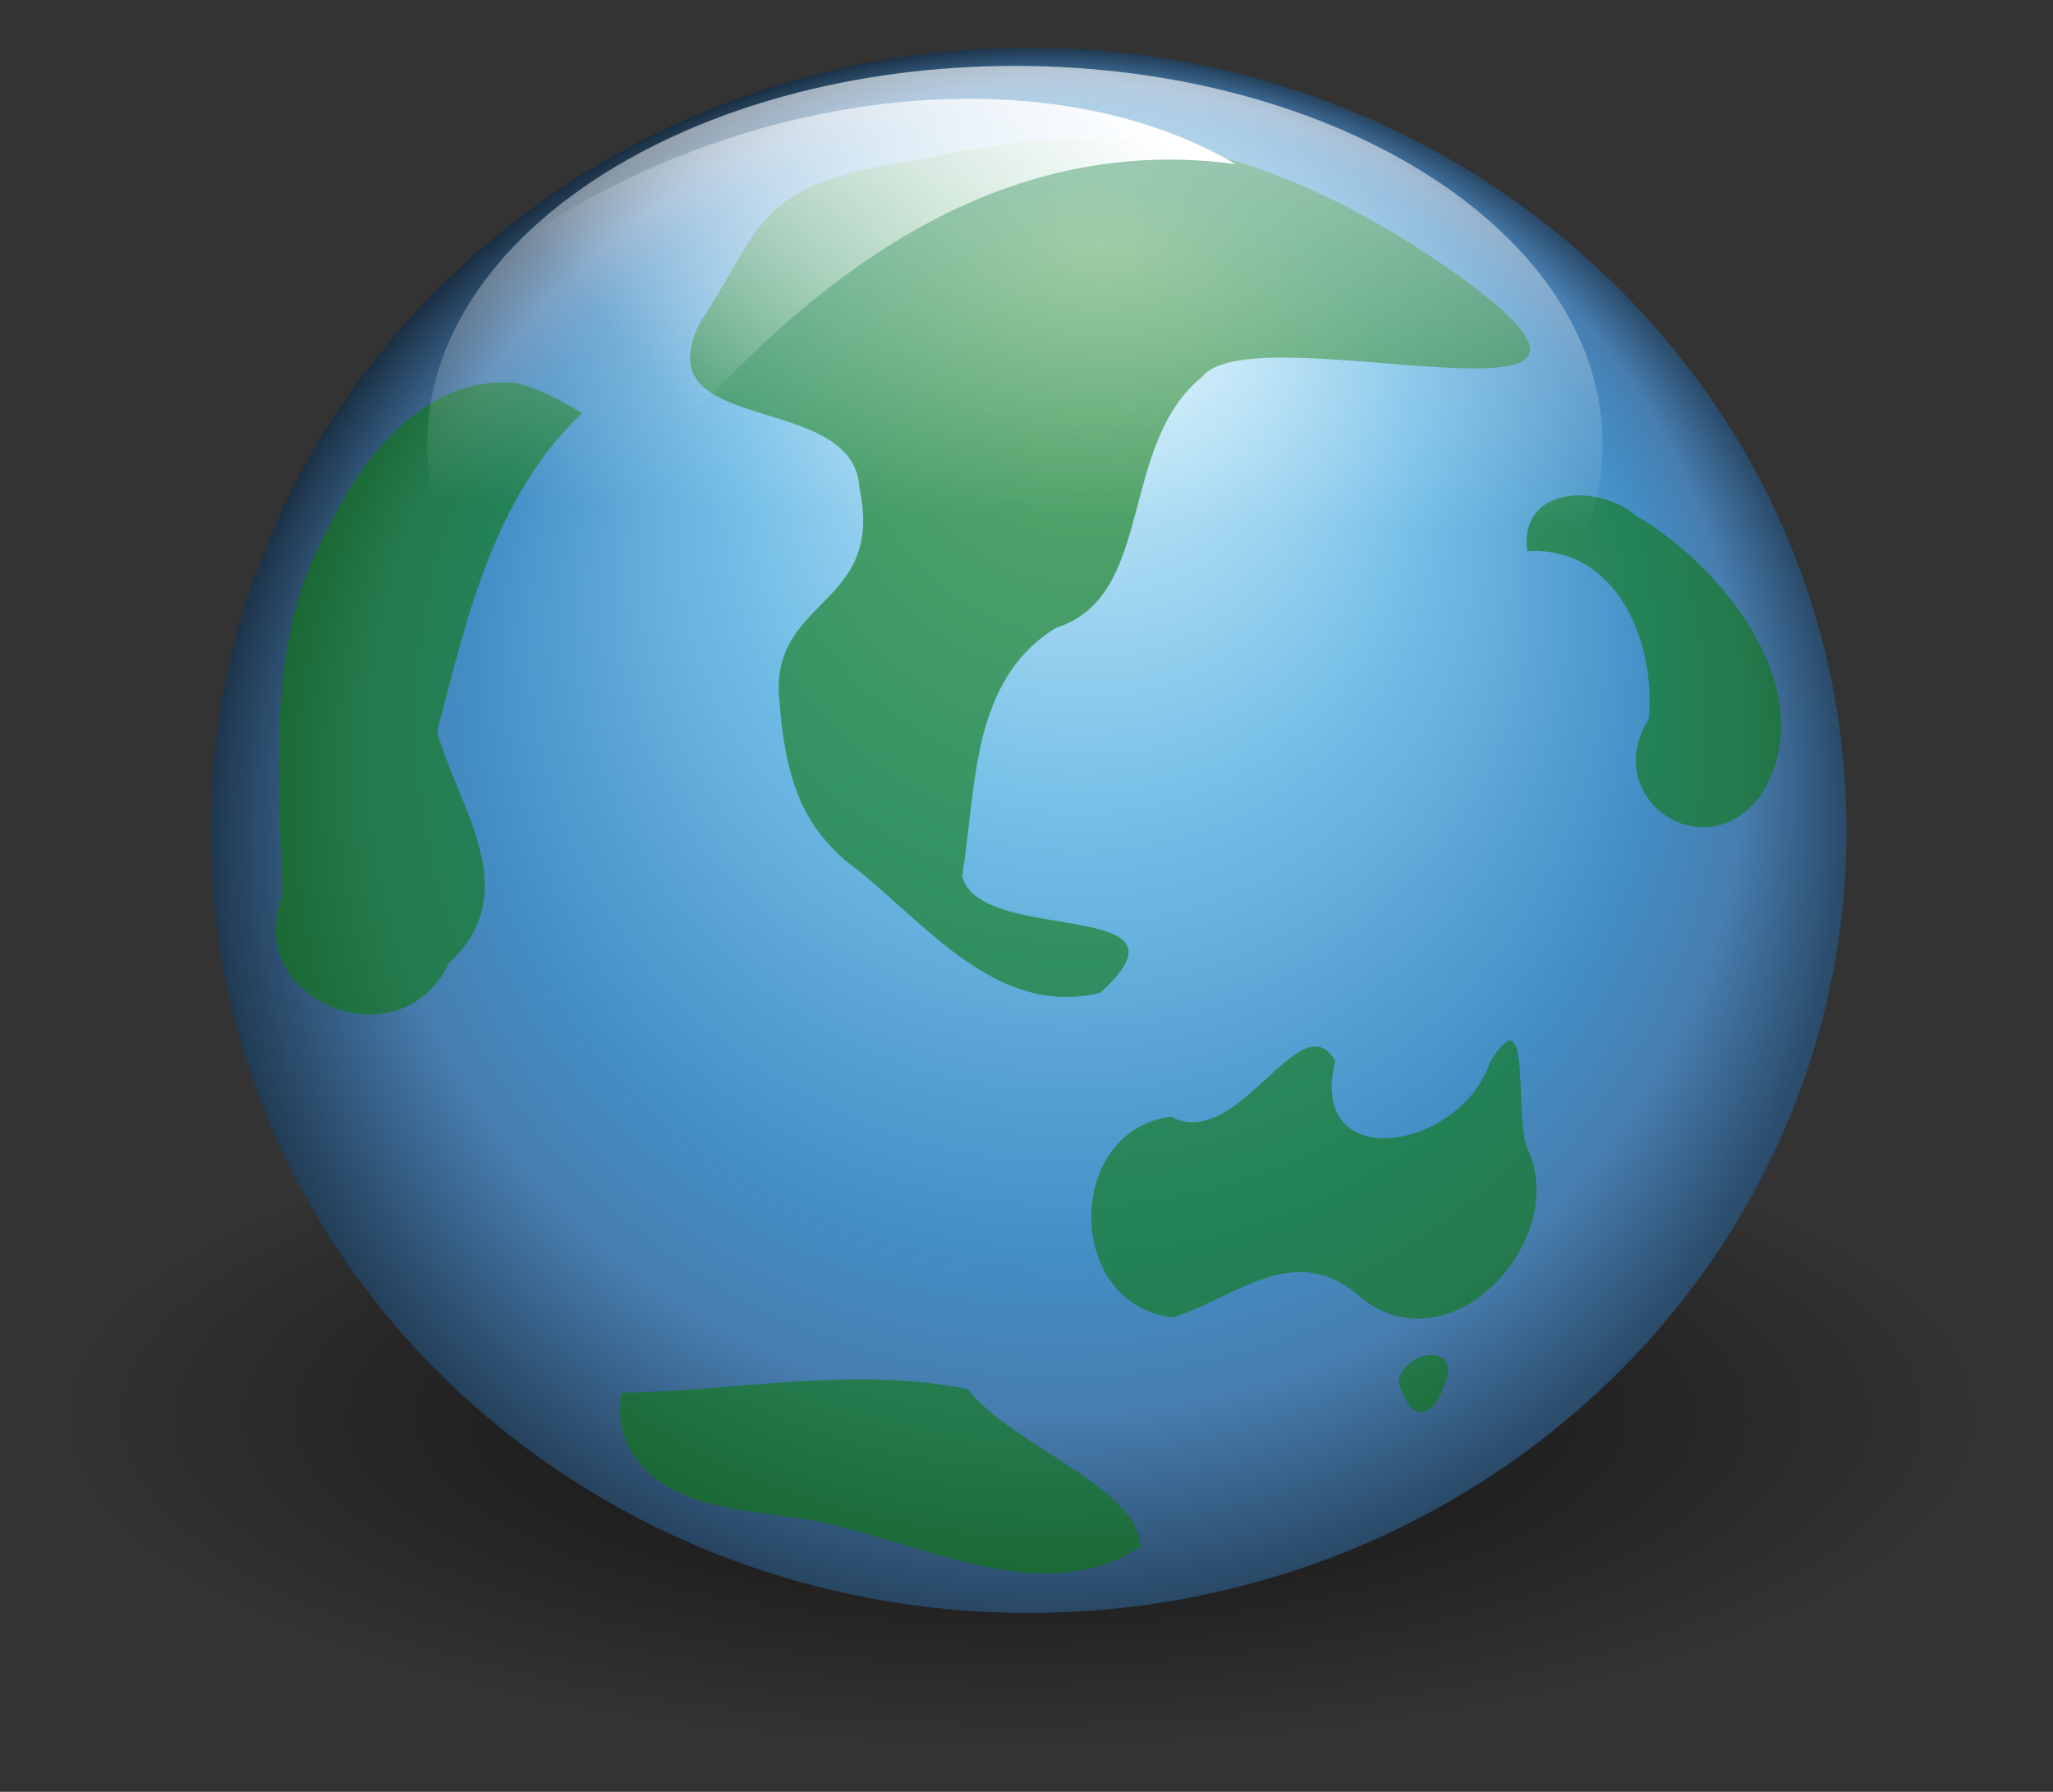
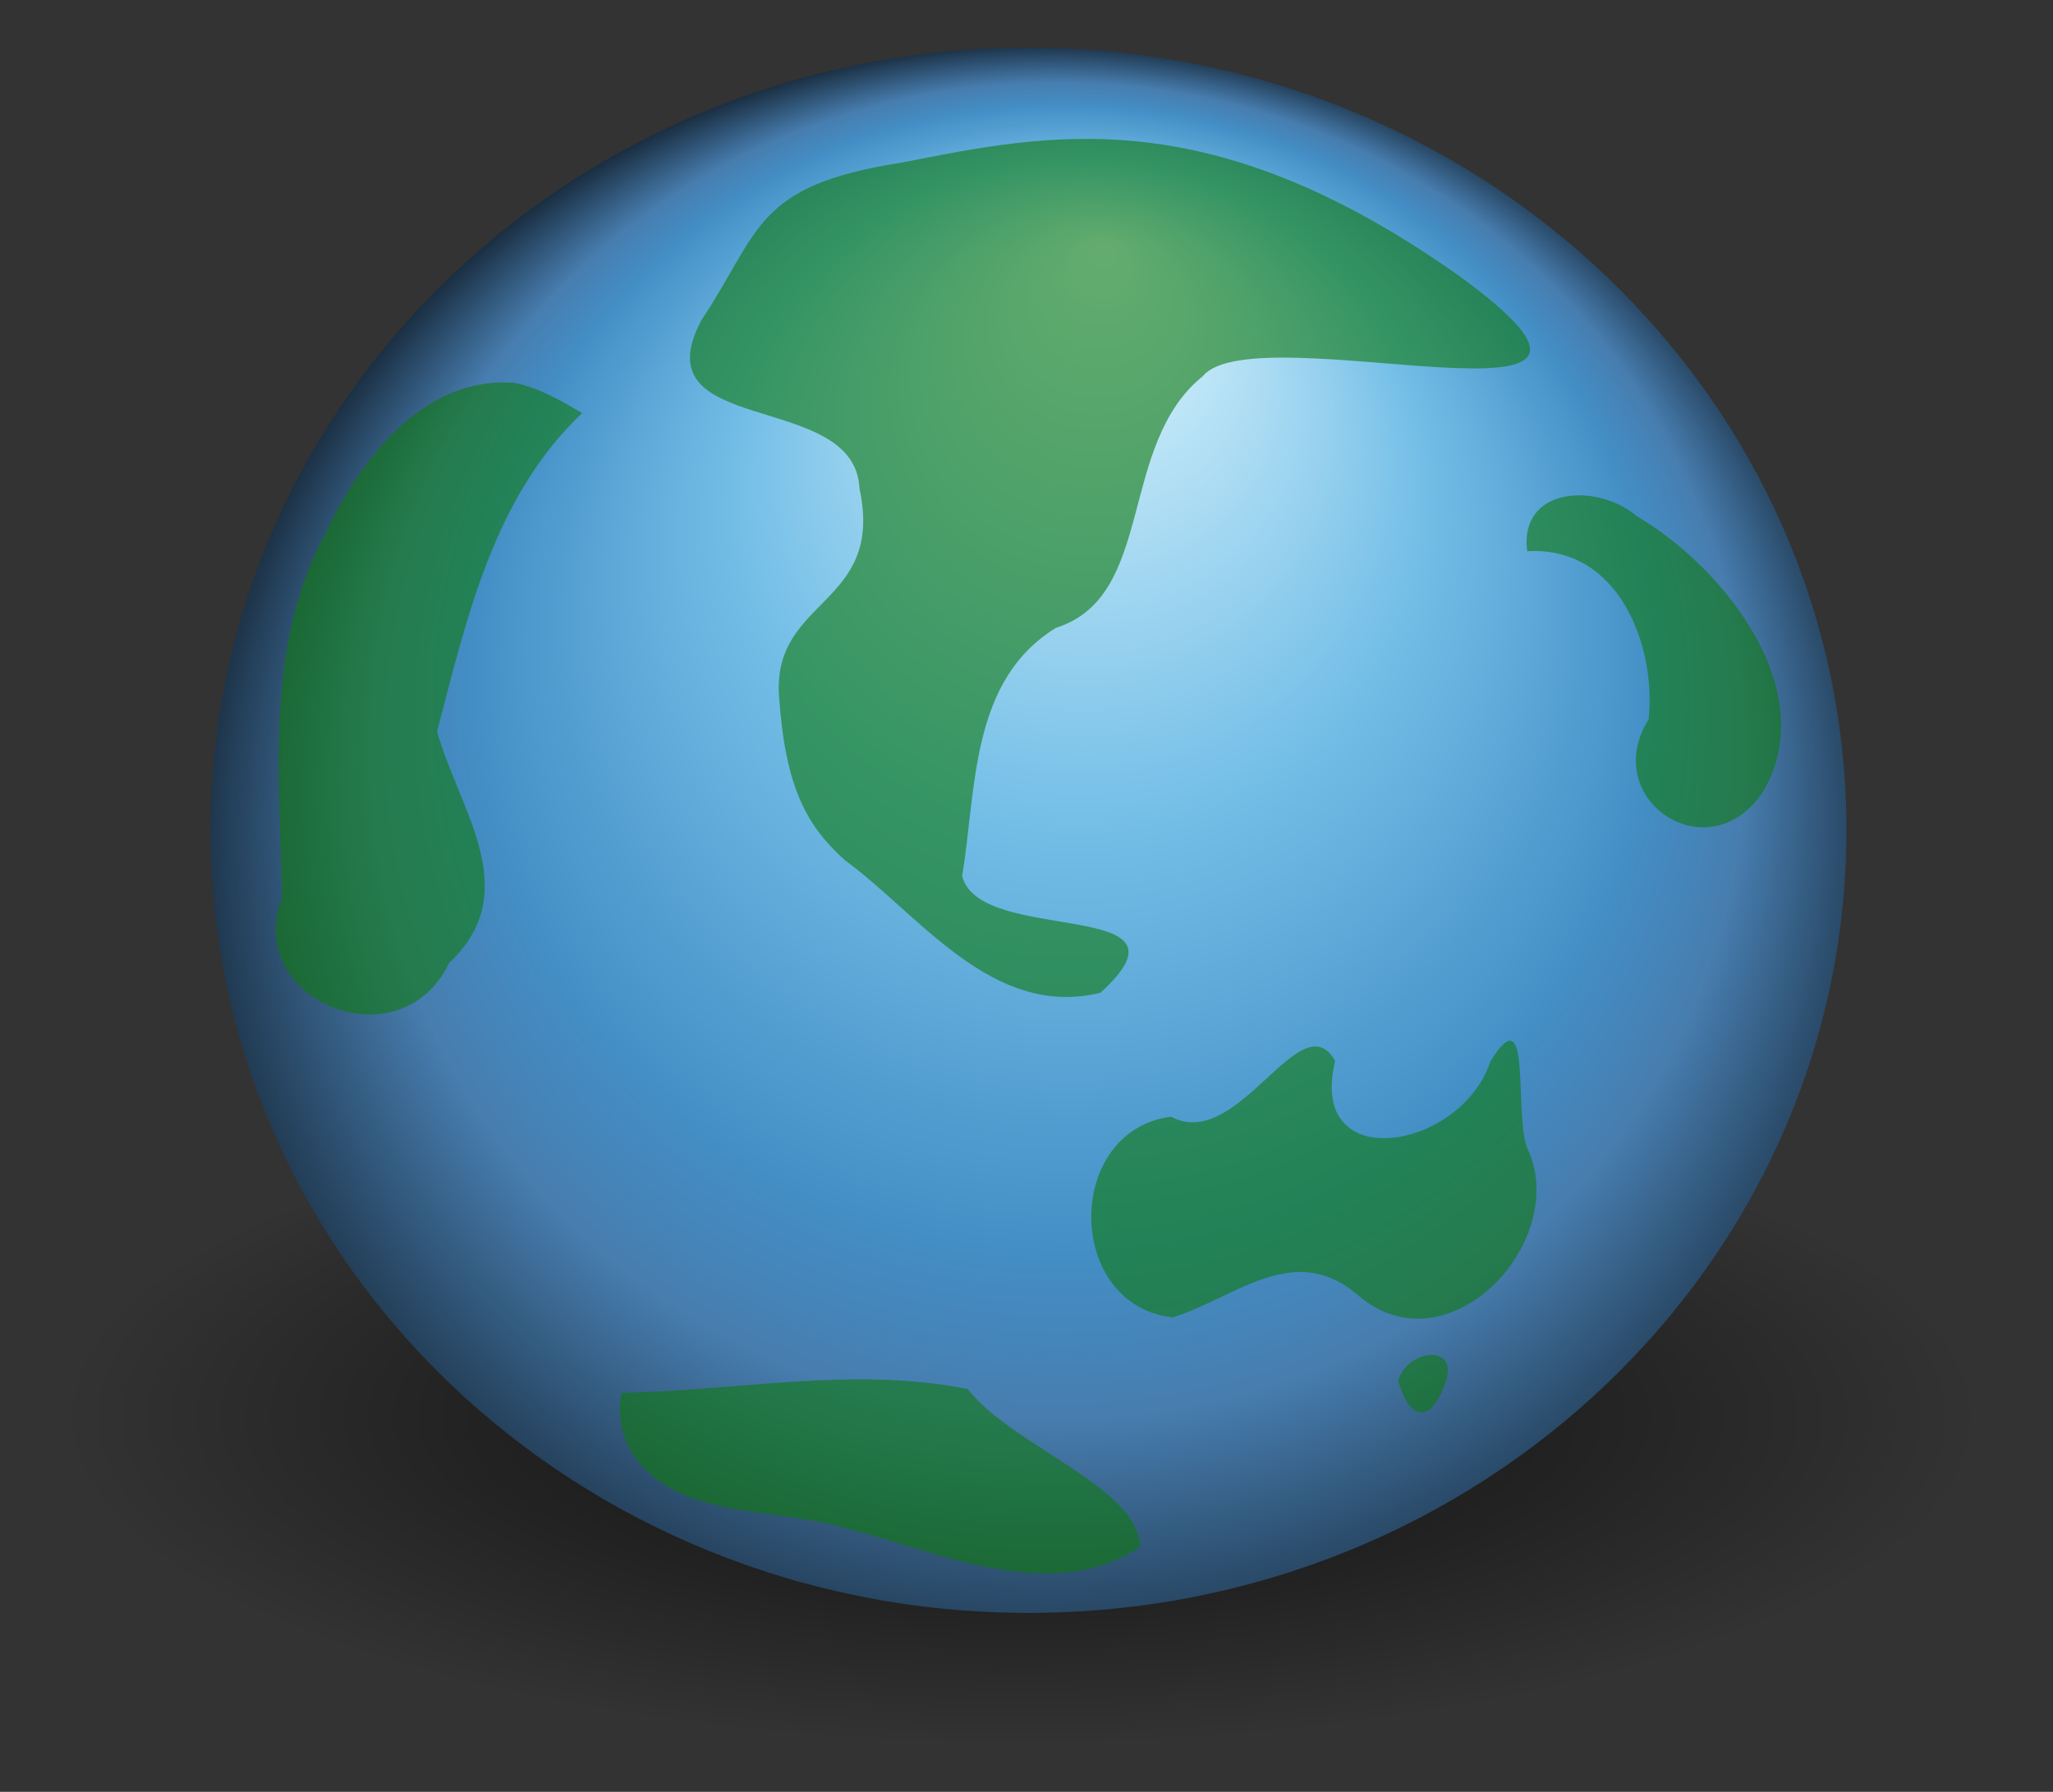
<svg xmlns="http://www.w3.org/2000/svg" xmlns:xlink="http://www.w3.org/1999/xlink" width="550" height="480">
  <rect width="100%" height="100%" fill="#333333" stroke="none" />
  <defs>
    <linearGradient id="linearGradient1400">
      <stop id="stop1401" offset="0" stop-opacity="0.678" stop-color="#000000" />
      <stop id="stop1403" offset="0.57" stop-opacity="0.329" stop-color="#000000" />
      <stop id="stop1402" offset="1" stop-opacity="0" stop-color="#000000" />
    </linearGradient>
    <linearGradient id="linearGradient865">
      <stop id="stop866" offset="0" stop-color="#ffffff" />
      <stop id="stop868" offset="1" stop-opacity="0" stop-color="#ffffff" />
    </linearGradient>
    <linearGradient id="linearGradient853">
      <stop id="stop854" offset="0" stop-color="#e3f9ff" />
      <stop id="stop867" offset="0.362" stop-color="#73bee7" />
      <stop id="stop856" offset="0.625" stop-color="#438ec5" />
      <stop id="stop1185" offset="0.726" stop-color="#477daf" />
      <stop id="stop855" offset="1" stop-color="#020407" />
    </linearGradient>
    <radialGradient cx="0.507" cy="0.57" fx="0.546" fy="0.13" id="radialGradient852" r="0.581" xlink:href="#linearGradient853" />
    <radialGradient cx="0.5" cy="0.5" fx="0.5" fy="0.5" id="radialGradient858" r="0.5" xlink:href="#linearGradient1400" />
    <linearGradient id="linearGradient864" x1="0.729" x2="0.359" xlink:href="#linearGradient865" y1="-0.06" y2="0.276" />
    <linearGradient id="linearGradient1010" x1="0.422" x2="0.378" xlink:href="#linearGradient865" y1="-0.351" y2="0.59" />
  </defs>
  <g>
    <title>Layer 1</title>
    <g id="svg_6">
      <g id="svg_4">
        <path d="m15.834,379.584c-0.049,-48.778 115.422,-88.329 257.881,-88.329c142.458,0 257.93,39.551 257.881,88.329c0.049,48.778 -115.423,88.329 -257.881,88.329c-142.459,0 -257.93,-39.551 -257.881,-88.329l0,0z" id="path1399" stroke-width="1pt" fill-rule="evenodd" fill="url(#radialGradient858)" />
        <path d="m56.393,222.413c0,-115.787 98.112,-209.651 219.139,-209.651c121.027,0 219.139,93.864 219.139,209.651c0,115.787 -98.112,209.651 -219.139,209.651c-121.027,0 -219.139,-93.864 -219.139,-209.651z" id="path825" stroke-width="1pt" fill-rule="evenodd" fill="url(#radialGradient852)" />
        <path d="m314.188,352.896c-28.885,-3.212 -29.172,-49.98 -0.474,-53.766c18.03,9.706 34.779,-31.252 43.978,-14.911c-7.599,30.959 33.685,23.947 41.57,0.167c11.724,-19.189 5.85,16.575 10.345,24.185c10.493,24.653 -21.987,59.103 -45.933,38.258c-17.125,-14.556 -32.837,0.919 -49.486,6.066zm60.423,17.026c2.895,10.705 8.785,11.668 12.629,0.381c3.844,-10.692 -10.599,-8.708 -12.629,-0.381l0,0zm-218.672,-259.262c-23.862,22.62 -30.915,55.272 -38.85,85.274c5.893,21.173 23.675,42.743 3.195,62.084c-13.093,27.222 -55.236,10.094 -44.735,-17.591c-0.532,-32.795 -4.729,-67.529 11.744,-97.721c9.023,-19.197 26.102,-42.305 50.764,-40.108c6.508,1.384 12.284,4.741 17.881,8.061zm52.75,75.699c-1.693,-26.313 28.346,-24.061 21.572,-55.495c-1.154,-26.673 -59.332,-13.384 -42.292,-45.2c15.861,-23.78 13.97,-35.986 53.676,-42.122c39.706,-7.819 82.187,-16.962 148.973,30.164c65.028,47.126 -54.084,9.755 -68.367,27.049c-22.935,18.483 -12.597,58.94 -39.349,67.429c-23.121,14.179 -21.281,43.495 -25.142,66.471c4.601,18.829 65.501,5.46 37.024,31.292c-28.956,7.029 -48.367,-20.862 -68.5,-35.573c-10.199,-9.226 -15.902,-19.383 -17.595,-44.014zm200.449,-38.69c24.591,-1.508 34.681,25.486 32.516,45.076c-13.398,21.372 16.092,41.277 30.668,19.317c15.713,-26.556 -9.919,-59.786 -33.918,-73.851c-10.613,-8.994 -31.519,-7.767 -29.266,9.458zm-242.648,225.414c30.891,-0.446 62.07,-7.156 92.771,-0.983c11.977,15.398 45.749,26.165 46.2,42.263c-23.843,15.949 -54.807,0.97 -79.707,-5.211c-19.77,-5.734 -47.865,-1.756 -58.08,-23.02c-1.439,-4.166 -2.187,-8.697 -1.184,-13.049z" id="path846" stroke-width="1pt" fill-rule="evenodd" fill-opacity="0.594" fill="#0e7a0c" />
-         <path d="m331.036,43.953c-95.922,-55.928 -291.074,26.806 -262.46,182.639c38.739,49.415 108.889,-203.253 262.46,-182.639z" id="path863" stroke-width="1pt" fill-rule="evenodd" fill="url(#linearGradient864)" />
-         <path d="m114.449,118.992c-0.042,-55.956 70.46,-101.333 157.443,-101.333c86.984,0 157.486,45.376 157.443,101.333c0.042,55.956 -70.46,101.333 -157.443,101.333c-86.983,0 -157.486,-45.376 -157.443,-101.333l0,0z" id="path868" stroke-width="1pt" fill-rule="evenodd" fill="url(#linearGradient1010)" />
      </g>
    </g>
  </g>
</svg>